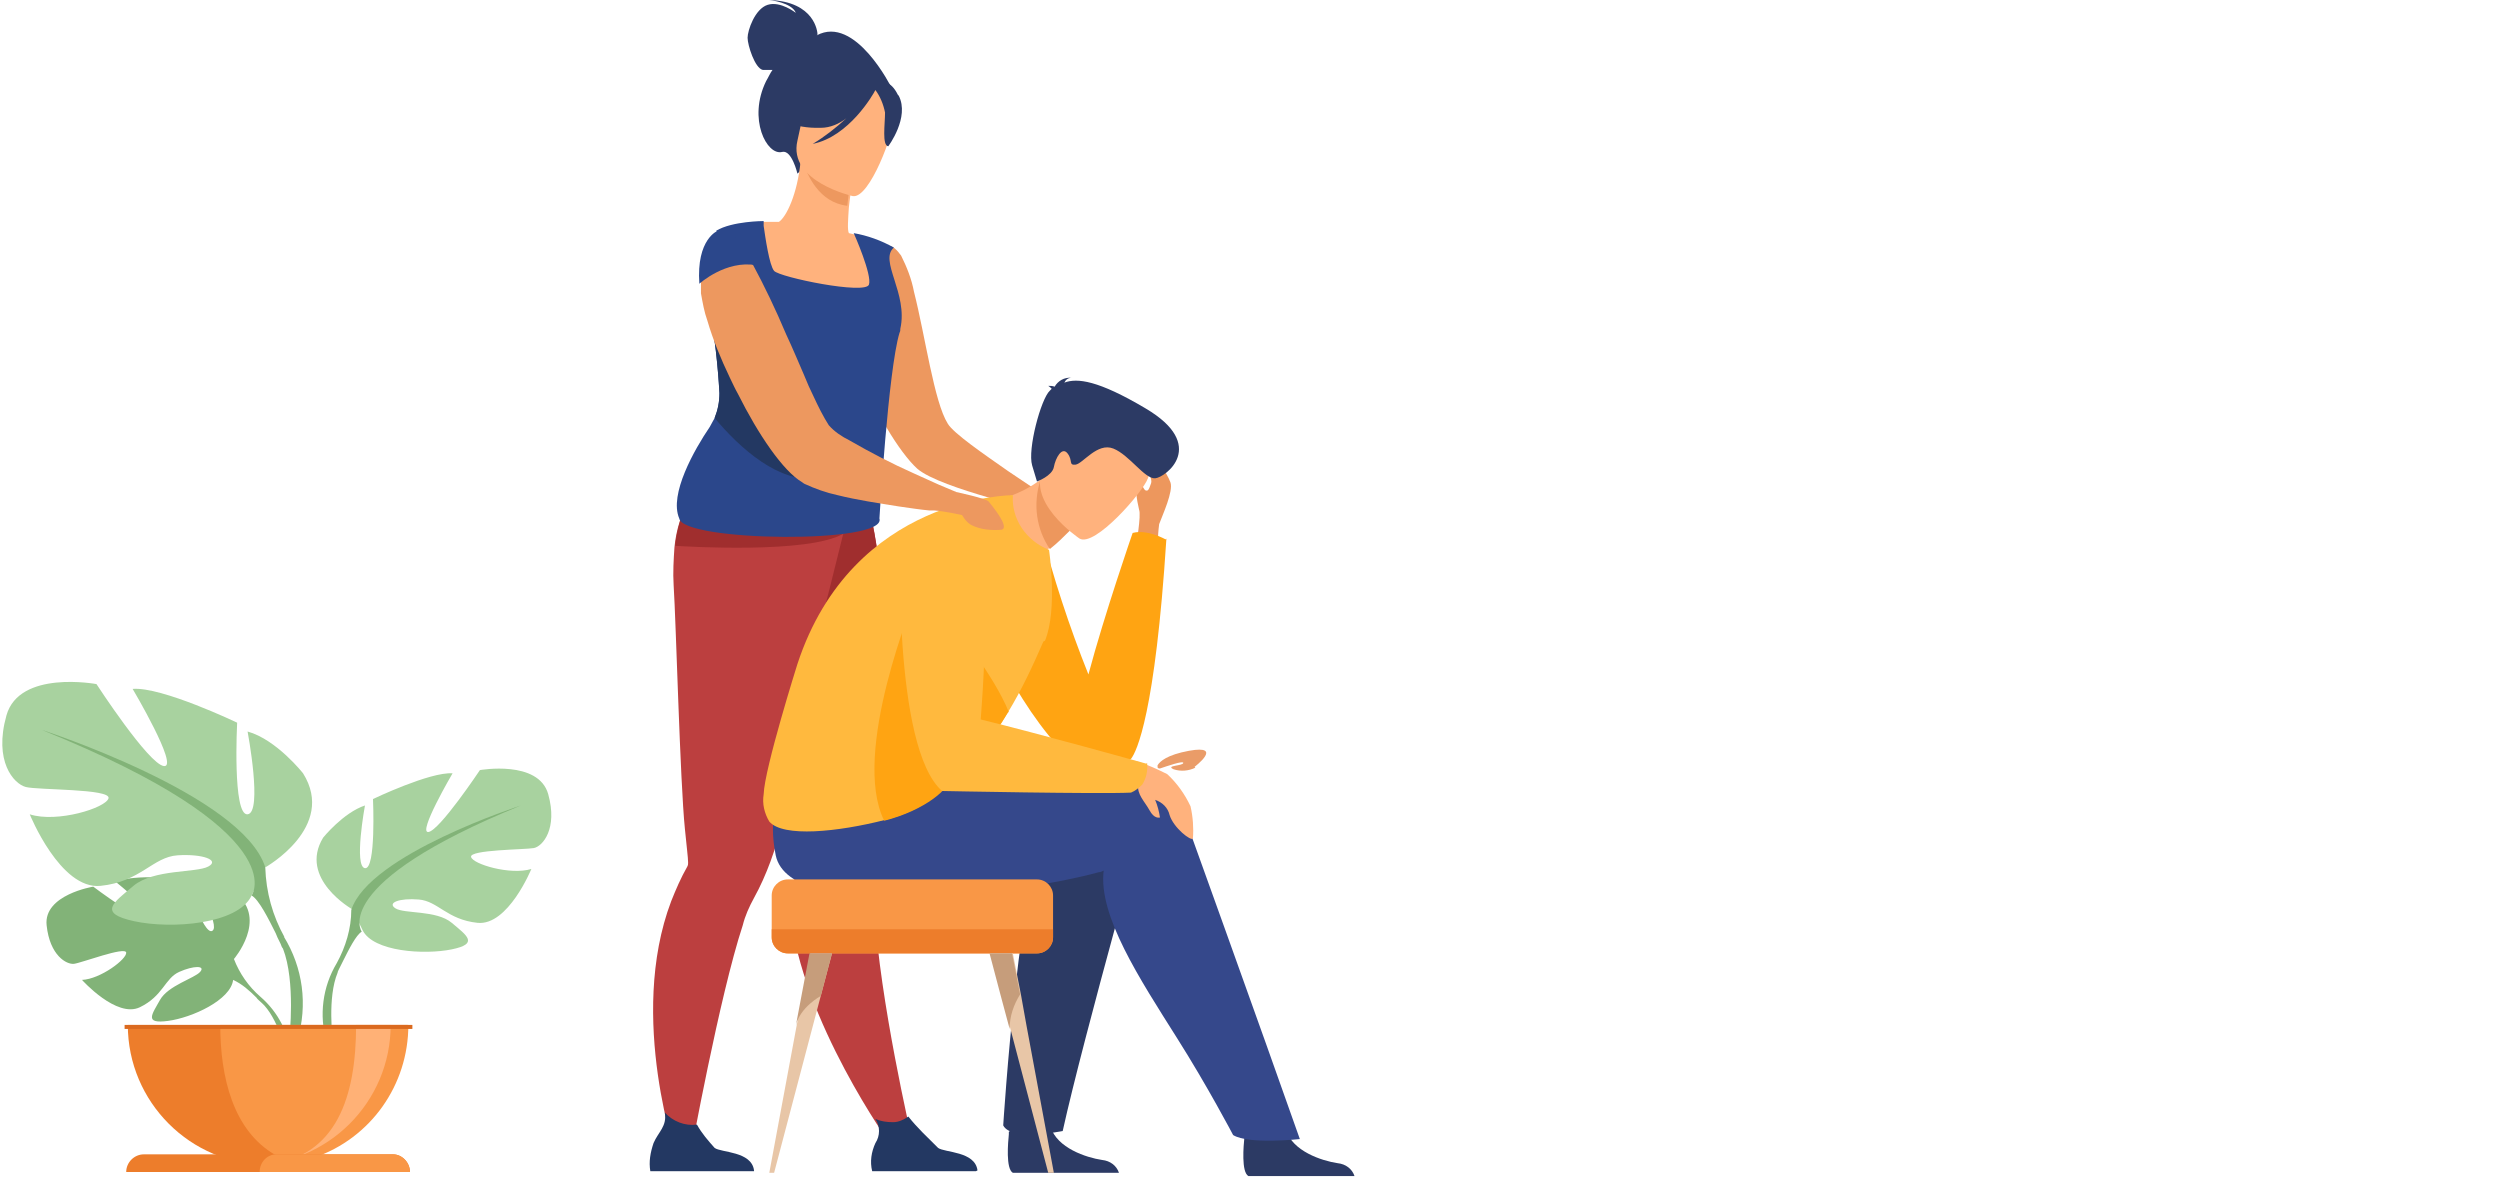
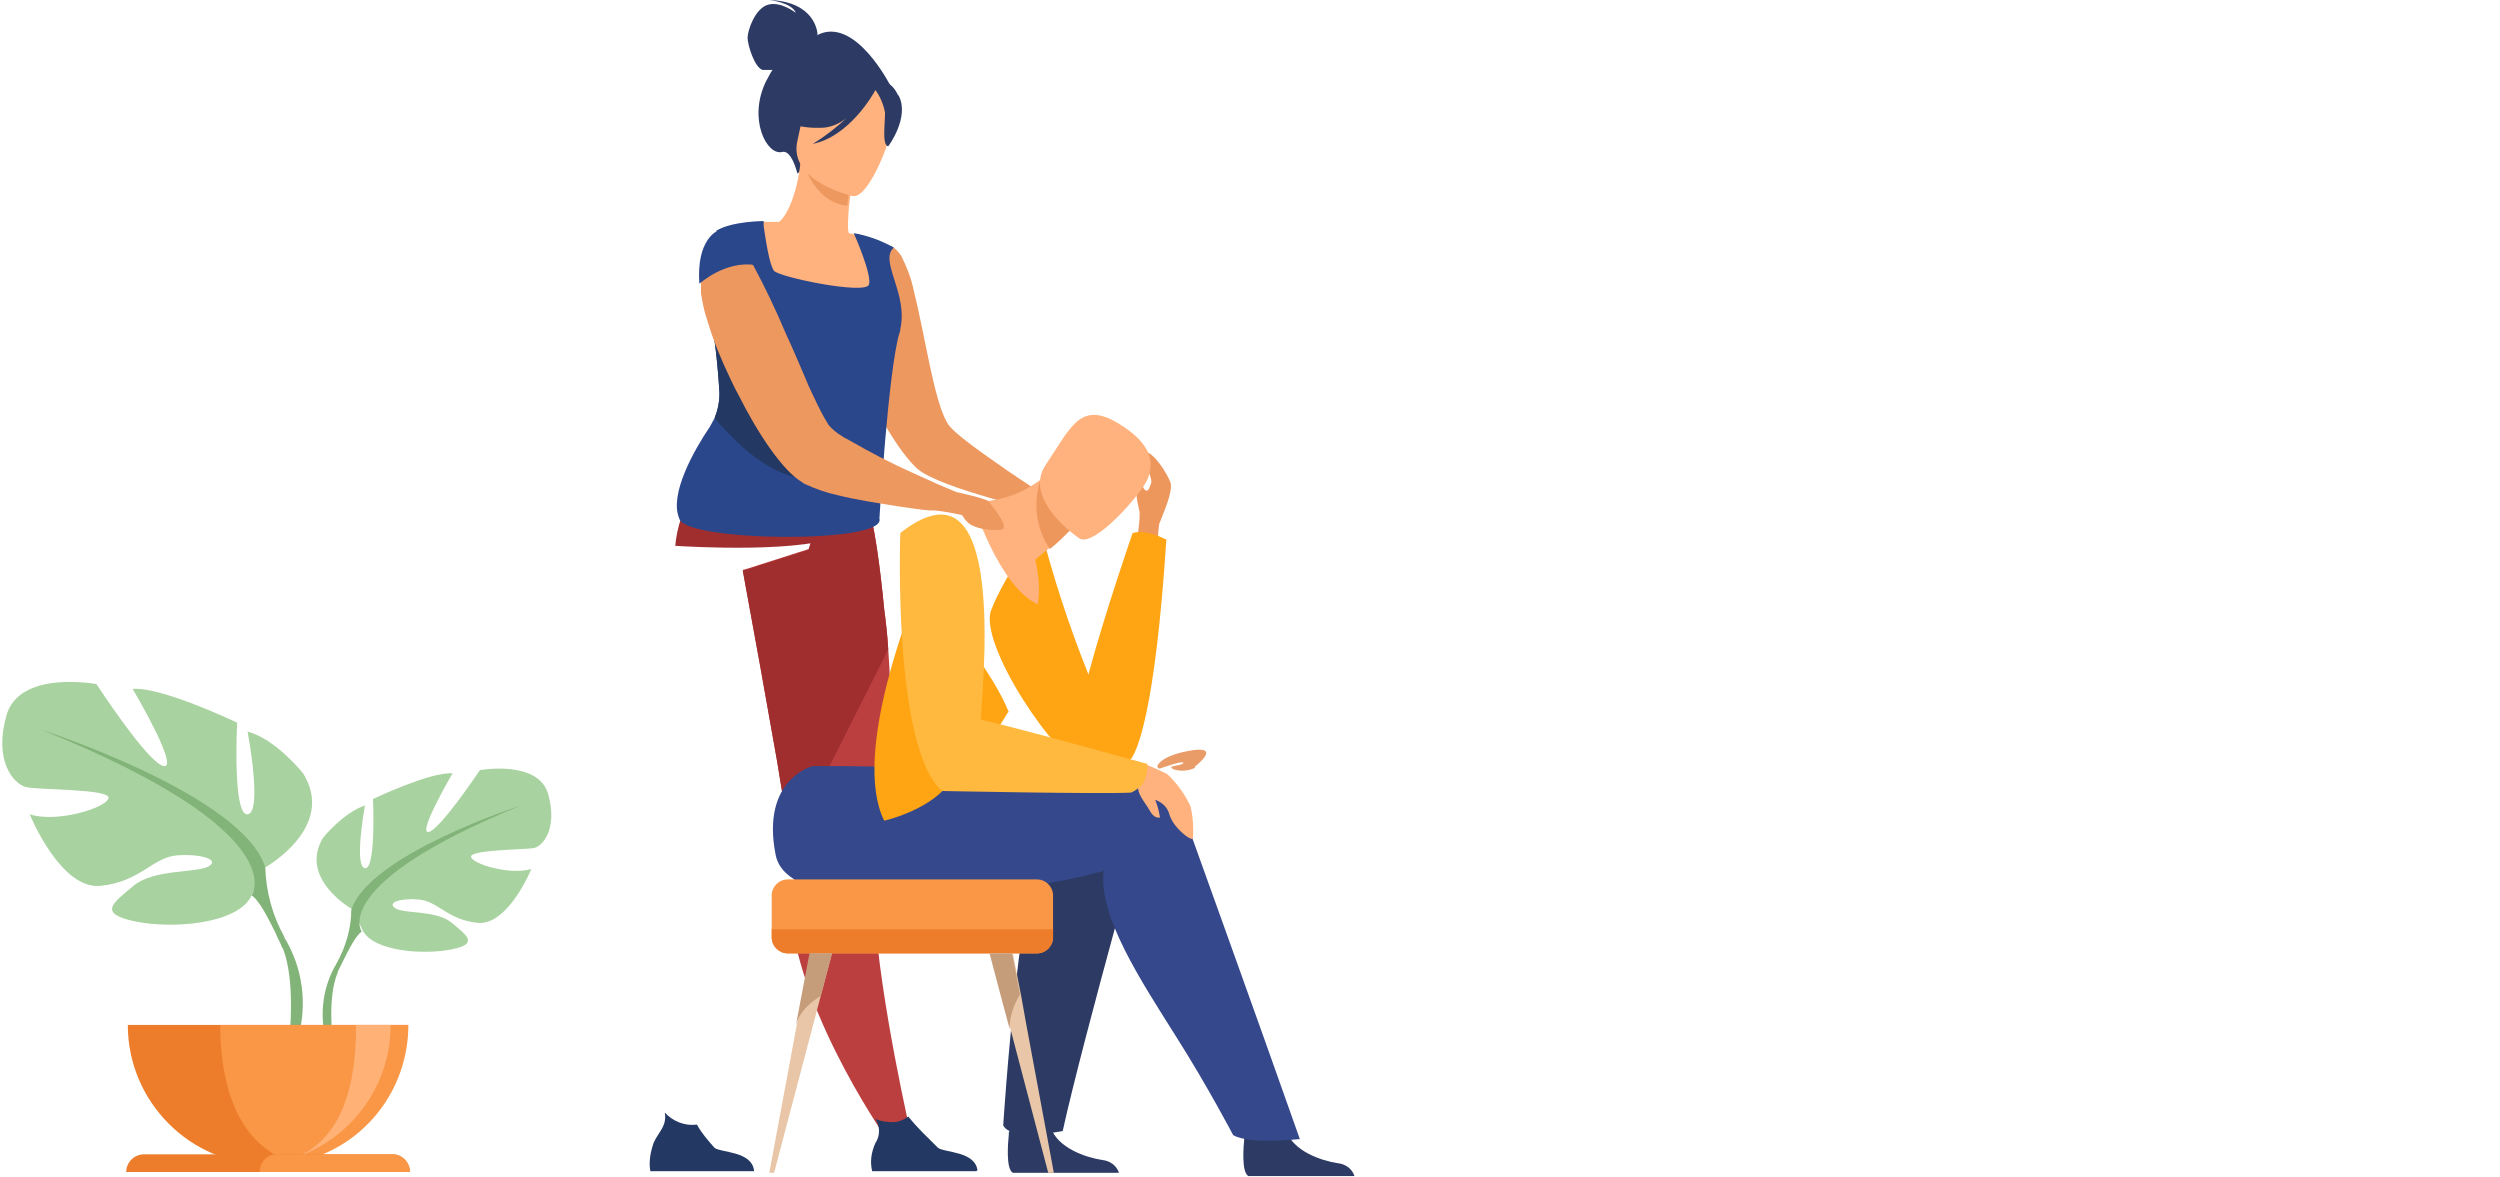
<svg xmlns="http://www.w3.org/2000/svg" id="Ebene_1" data-name="Ebene 1" version="1.1" viewBox="0 0 311 146.4">
  <defs>
    <style>
      .cls-1 {
        fill: #e8c6a7;
      }

      .cls-1, .cls-2, .cls-3, .cls-4, .cls-5, .cls-6, .cls-7, .cls-8, .cls-9, .cls-10, .cls-11, .cls-12, .cls-13, .cls-14, .cls-15, .cls-16, .cls-17, .cls-18, .cls-19, .cls-20 {
        stroke-width: 0px;
      }

      .cls-2 {
        fill: #db6a1f;
      }

      .cls-3 {
        fill: #233862;
      }

      .cls-4 {
        fill: #ffb176;
      }

      .cls-5 {
        fill: #ed975d;
      }

      .cls-6 {
        fill: #35488b;
      }

      .cls-7 {
        fill: #ed7d2b;
      }

      .cls-8 {
        fill: #2c3a64;
      }

      .cls-9 {
        fill: #82b378;
      }

      .cls-10 {
        fill: #ffa412;
      }

      .cls-11 {
        fill: #ffb93e;
      }

      .cls-12 {
        fill: #a02e2e;
      }

      .cls-13 {
        fill: #c69d7b;
      }

      .cls-14 {
        fill: #ed985f;
      }

      .cls-15 {
        fill: #ea9c68;
      }

      .cls-16 {
        fill: #2b478b;
      }

      .cls-17 {
        fill: #f99746;
      }

      .cls-18 {
        fill: #ffb27d;
      }

      .cls-19 {
        fill: #bc3f3f;
      }

      .cls-20 {
        fill: #a8d29f;
      }
    </style>
  </defs>
  <g id="Gruppe_1139" data-name="Gruppe 1139">
    <path id="Pfad_1480" data-name="Pfad 1480" class="cls-8" d="M101.7,4.3c0-.3-.3-4.1-6-4.3,0,0,2.8.3,3.3,1.6,0,0-1.9-1.5-3.5-1s-2.5,3.2-2.5,4.1.9,3.8,1.9,4c.4,0,.8,0,1.2,0-.3.4-.5.9-.8,1.4-2.3,4.7.1,9.3,2,8.8,1.2-.3,1.9,2.7,1.9,2.7l11.7-10.7s-4.5-9.1-9.3-6.5Z" />
    <path id="Pfad_1481" data-name="Pfad 1481" class="cls-19" d="M113.4,141.4l-2.6,1s-11.1-15.4-12.5-29c-.2-2.4.7-4.3,1.2-6.5-.5-.6-.9-1.4-1.1-2.2,0-.5-.2-1.1-.3-1.8-.4-2.1-.9-4.9-1.4-8.1-1.3-7.4-3-16.9-4.3-23.9l.7-.2,7.5-2.4,1.5-4.9,5.6-1.5s1.2,2.4,2.3,13.9c.2,1.5.4,3.2.5,5,.5,6.7.3,13.4-.5,20.1-.3,2-.6,4-1,6.2-.3,2-.4,4.1-.2,6.1.6,11.1,4.6,28.3,4.6,28.3Z" />
    <path id="Pfad_1482" data-name="Pfad 1482" class="cls-12" d="M110.5,80.8l-12.1,24c0-.5-.2-1.1-.3-1.8-.4-2.1-.9-4.9-1.4-8.1-1.3-7.4-3-16.9-4.3-23.9l.7-.2,7.5-2.4,1.5-4.9,5.6-1.5s1.2,2.4,2.3,13.9c.2,1.5.4,3.2.5,5Z" />
-     <path id="Pfad_1483" data-name="Pfad 1483" class="cls-19" d="M105.2,65h0c0,.2-.2.7-.3,1.4-.8,3.3-2.8,11.3-2.9,11.3-1.1,8.3-2.7,16.6-4.7,24.7-.8,3.2-1.9,6.4-3.5,9.3-.6,1.1-1.1,2.2-1.4,3.4-2.9,8.8-6.5,28.6-6.5,28.6l-1.6.7s-6.3-17.8-.8-32.3c.6-1.5,1.2-2.9,2-4.3.1-.2.1-.3.1-.5,0,0,0,0,0,0,0-.6-.2-2.1-.4-4.2-.6-5.9-1.1-25.7-1.4-30.3-.1-1.6,0-3.2.1-4.7.2-2.2.9-4.3,1.9-6.2.5-1,1.1-1.9,1.9-2.6,0,0,12.5,4.7,17.2,3.5l.3,2.4Z" />
    <path id="Pfad_1484" data-name="Pfad 1484" class="cls-12" d="M105.2,66.2c-.1,0-.2.1-.3.2-4.3,2.5-19.4,1.6-20.9,1.5.2-2.2.9-4.3,1.9-6.2,6.5.6,17.2,1.7,19.3,3.3.5.4.5.7,0,1.1Z" />
    <path id="Pfad_1485" data-name="Pfad 1485" class="cls-14" d="M129.3,61.1l-.8,2.2s-.2,0-.4,0c-.8-.2-2.8-.7-5.1-1.4-3.4-1-7.4-2.3-8.9-3.6-2.2-2-5.5-7.4-7.3-12.5,0-.1,0-.2-.1-.4-.9-2.3-1.3-4.8-1.2-7.3.1-1.1.4-2.1.9-3.1.5-1,1.1-1.8,1.9-2.6,0-.1.2-.2.3-.3,1.1-.9,1.9-1.5,1.9-1.5.5-.1,1.1.5,1.6,1.2.7,1.4,1.3,2.9,1.6,4.5,1.4,5.5,2.5,13.7,4.2,16.4.7,1.2,4.5,3.8,7.5,5.9,2.2,1.5,3.9,2.6,3.9,2.6Z" />
    <path id="Pfad_1486" data-name="Pfad 1486" class="cls-18" d="M109.3,36c-1.6,1-3.3,1.7-5.1,2-7.9,1.6-10.7-5.1-11.7-9.7.8-.4,1.7-.7,2.7-.7.6,0,1.2,0,1.7,0,.9-.6,2.3-3.4,2.7-7.6h.4c0,.1,6.1,2,6.1,2,0,0-.3,2-.5,3.8-.1,1.5-.2,2.8,0,3.2.5.1.8.2.8.2,0,0,0,0,0,0,1.2,2.2,2.2,4.6,3,7Z" />
    <path id="Pfad_1487" data-name="Pfad 1487" class="cls-16" d="M112,40.9c0,.2,0,.3-.1.5-1.4,4.6-2.5,23.1-2.5,23.1,1,3.2-24.4,2.9-24.9,0-1.3-3,1.9-8.6,3.8-11.4.2-.4.4-.7.6-1.1.4-1,.6-2,.6-3.1-.2-3.5-.6-7-1.2-10.5h0c.4-.4.8-.7,1.1-1.1.5-.5.9-1,1.3-1.5.4-.4.5-1,.5-1.6,0-.4-.1-.8-.2-1.2,0-.2,0-.4-.2-.6-.4-1.3-1-2.5-1.7-3.7,2-1.2,5.9-1.2,5.9-1.2,0,0,0,.2,0,.6.2,1.4.7,4.9,1.3,5.6.7.8,11.4,3,11.8,1.7.4-1.2-1.8-6.2-1.9-6.4,0,0,0,0,0,0,1.7.3,3.4.9,5,1.8-1.9,1.6,1.8,5.7.8,10.1Z" />
    <g id="Gruppe_1143" data-name="Gruppe 1143">
-       <path id="Pfad_1494" data-name="Pfad 1494" class="cls-9" d="M35.5,131.5h.7c-.2-2.9-1.6-5.6-3.8-7.5-1.5-1.3-2.6-2.9-3.3-4.7,0,0,4.2-4.9.3-8.1,0,0-2.9-1.8-5.3-1.6,0,0,3.4,5.6,2.3,6.2s-3.3-6.5-3.3-6.5c0,0-6.6-.6-8.7.4,0,0,5.7,4.6,4.5,4.9s-7.3-4.3-7.3-4.3c0,0-6.2,1-5.8,4.8s2.5,4.9,3.4,4.8,6.4-2.2,6.5-1.4-3.2,3.3-5.5,3.4c0,0,4.3,4.8,7.2,3.4s3.1-3.6,4.9-4.4,3.3-.8,2.6,0-4,1.7-5,3.5-2,3,1,2.6,7.8-2.6,8.1-5.1v-.3c0,.1,0,.2,0,.3,1.1.5,2,1.3,2.9,2.2.1.2.4.4.7.7.1.1.2.2.3.3,1.9,2.1,2.9,6.5,2.9,6.5Z" />
      <g id="Gruppe_1141" data-name="Gruppe 1141">
        <path id="Pfad_1495" data-name="Pfad 1495" class="cls-20" d="M43.8,113.1s-6.7-3.8-3.6-8.9c0,0,2.5-3.1,5.2-4,0,0-1.4,7.6,0,7.8s1-8.6,1-8.6c0,0,7.1-3.4,9.9-3.2,0,0-4.4,7.5-3,7.3s6.4-7.7,6.4-7.7c0,0,7.3-1.3,8.5,3s-.7,6.5-1.8,6.7-8,.2-7.8,1.1,4.9,2.3,7.5,1.5c0,0-2.9,7.1-6.7,6.7s-4.9-2.7-7.3-2.9-4,.4-2.9,1.1,5.1.2,7,1.8,3.4,2.6,0,3.3-9.8.3-11.1-2.4l-1.3-2.7Z" />
        <path id="Pfad_1496" data-name="Pfad 1496" class="cls-9" d="M64.8,100.2s-18.9,6.1-21.1,13c0,2.3-.7,4.6-1.8,6.6-1.8,3-2.2,6.5-1.3,9.8l.8-.2s-.7-5.3.6-8.4c0-.1.1-.3.2-.5.2-.4.4-.8.5-1,.7-1.4,1.6-3.2,2.3-3.6,0,0-4.2-5.9,19.8-15.7Z" />
      </g>
      <g id="Gruppe_1142" data-name="Gruppe 1142">
        <path id="Pfad_1497" data-name="Pfad 1497" class="cls-20" d="M33,107.9s8.9-5,4.7-11.7c0,0-3.3-4.2-6.9-5.2,0,0,1.9,10.1,0,10.3s-1.3-11.4-1.3-11.4c0,0-9.4-4.5-13-4.2,0,0,5.8,9.8,3.9,9.6s-8.4-10.2-8.4-10.2c0,0-9.6-1.8-11.2,3.9s.9,8.5,2.4,8.9,10.6.2,10.3,1.4-6.4,3.1-9.8,2c0,0,3.8,9.4,8.8,8.9s6.5-3.6,9.6-3.8,5.3.6,3.8,1.4-6.8.3-9.3,2.4-4.5,3.4.1,4.4,12.9.4,14.6-3.2l1.7-3.6Z" />
        <path id="Pfad_1498" data-name="Pfad 1498" class="cls-9" d="M35.4,116.6c-1.5-2.7-2.3-5.6-2.4-8.7-2.8-9-27.8-17.1-27.8-17.1,31.7,12.8,26.1,20.6,26.1,20.6.9.5,2.1,2.9,3,4.7.1.3.3.7.6,1.3.1.3.2.5.3.6,1.6,4.1.8,11.1.8,11.1l1,.3c1.3-4.4.7-9-1.7-12.9Z" />
      </g>
      <path id="Pfad_1499" data-name="Pfad 1499" class="cls-7" d="M15.9,127.5c0,9.6,7.8,17.4,17.4,17.4,9.6,0,17.4-7.8,17.4-17.4h0s-34.9,0-34.9,0Z" />
      <path id="Pfad_1500" data-name="Pfad 1500" class="cls-17" d="M27.4,127.5c0,6.5,1.6,13.2,6.9,16.2.9.5,3.8,0,4.8.3,7-2.4,11.7-9,11.7-16.5h-23.4Z" />
      <path id="Pfad_1501" data-name="Pfad 1501" class="cls-4" d="M33.3,144.9c-.7,0-1.4,0-2.1,0,9.6,0,17.4-7.8,17.4-17.4h-4.3c0,8.9-2.4,16.4-11,17.4Z" />
      <path id="Pfad_1502" data-name="Pfad 1502" class="cls-7" d="M15.7,145.8h35.3c0-1.2-1-2.2-2.1-2.2h-31c-1.2,0-2.2,1-2.2,2.2h0Z" />
      <path id="Pfad_1503" data-name="Pfad 1503" class="cls-17" d="M32.2,145.8h18.8c0-1.2-1-2.2-2.1-2.2h-14.5c-1.2,0-2.1,1-2.1,2.2h0Z" />
-       <rect id="Rechteck_146" data-name="Rechteck 146" class="cls-2" x="15.5" y="127.5" width="35.8" height=".5" />
    </g>
    <path id="Pfad_1488" data-name="Pfad 1488" class="cls-14" d="M105.9,21.8s-.3,2-.5,3.8c-3.5-.4-5-3.8-5.6-5.7l6.1,1.9Z" />
    <path id="Pfad_1489" data-name="Pfad 1489" class="cls-18" d="M106.1,24.4s-8.1-1.8-6.9-6.9,1-8.7,6.2-7.7,5.8,3.1,5.8,4.9-3,10-5.1,9.7Z" />
    <path id="Pfad_1490" data-name="Pfad 1490" class="cls-8" d="M111.7,11.8c-.9-1.8-1.9-1.7-2.5-1.4-3.8-3.5-9.5-2.4-9.5-2.4-1.4,3.5-2.5,6.7-2.5,6.7,0,0,1.3,1.3,4.9,1.2,1.2,0,2.3-.5,3.2-1.2-1.3,1.2-2.7,2.3-4.2,3.2,4.5-.9,7.5-6.1,7.8-6.7.6.8,1,1.8,1.2,2.8,0,1.4-.4,4.1.4,4.2,0,0,2.7-3.6,1.3-6.3Z" />
    <path id="Pfad_1491" data-name="Pfad 1491" class="cls-3" d="M101.8,59.5c-4.9.7-9.8-3.8-12.9-7.5.4-1,.6-2,.6-3.1-.2-3.5-.6-7-1.2-10.5h0c.4-.4.8-.7,1.1-1.1.5-.5.9-1,1.3-1.5,5,6.2,17.7,22.8,11.1,23.7Z" />
    <path id="Pfad_1492" data-name="Pfad 1492" class="cls-3" d="M93.8,145.7h-12.9c-.2-1.2,0-2.3.4-3.5.6-1.4,1.7-2.1,1.4-3.8,1,1.1,2.5,1.7,4,1.5.6,1.1,1.4,2,2.2,2.9.8.6,4.6.4,4.9,2.8Z" />
    <path id="Pfad_1493" data-name="Pfad 1493" class="cls-3" d="M121.4,145.7h-12.9c-.3-1.2-.1-2.4.4-3.5.6-.9.6-2.1,0-3,.7.3,1.4.4,2.2.4.7,0,1.3-.3,1.9-.7,1.1,1.4,2.4,2.6,3.7,3.9.8.6,4.6.4,4.9,2.8Z" />
    <g id="Gruppe_1149" data-name="Gruppe 1149">
      <path id="Pfad_1504" data-name="Pfad 1504" class="cls-8" d="M126,145.9s0,0,0,0h13.2c-.3-.9-1.1-1.5-2.1-1.6-2-.3-5.6-1.5-6.4-4.1,0,0,0-.2,0-.3-.6-2.8-5.2.9-5.2.9,0,0,0,.1,0,.3-.1,1-.4,4.3.5,4.8Z" />
      <path id="Pfad_1505" data-name="Pfad 1505" class="cls-8" d="M143.4,98.5s-8.6,30.4-11.2,42.2c0,0-6.4,1.3-7.4-.7,0,0,2.1-33.2,5.8-37.4,4.7-5.2,12.7-4.1,12.7-4.1Z" />
      <g id="Gruppe_1145" data-name="Gruppe 1145">
        <path id="Pfad_1506" data-name="Pfad 1506" class="cls-5" d="M144.1,67.7c-.1-.8,0-1.7.1-2.5.4-1.1,1.8-4.1,1.4-5.2s-2.1-3.8-3.2-3.8,1.1,3,.8,3.9-.4,1-.7.9-.9-1.9-1.1-1.5c-.2,1.3,0,2.6.3,3.9.3.7-.4,4.6-.4,4.6l2.8-.4Z" />
        <path id="Pfad_1507" data-name="Pfad 1507" class="cls-10" d="M145,67.1s-2.3-1.3-4.1-.8c0,0-3.5,10.1-5.5,17.6-2.4-6-4.4-12.1-6-18.4,0,0-4.5,6.2-6.1,10.4s8.1,18.7,11.9,19.8c3.9,1.2,3.2,0,5.5-1.3.7-.9,3-5.6,4.4-27.4Z" />
        <path id="Pfad_1508" data-name="Pfad 1508" class="cls-8" d="M155.3,146.3s0,0,0,0h13.2c-.3-.9-1.1-1.5-2.1-1.6-2-.3-5.6-1.5-6.4-4.1,0,0,0-.2,0-.3-.6-2.8-5.2.9-5.2.9,0,0,0,.1,0,.3-.1,1-.4,4.3.5,4.8Z" />
        <path id="Pfad_1509" data-name="Pfad 1509" class="cls-6" d="M146,97.8c-1,.5-2,1.1-2.9,1.7,0-.5-.2-1-.4-1.5-11.3-2.9-41.6-2.7-41.6-2.7,0,0-6.5,1.6-4.6,11.1,1.8,8.7,30.8,4.7,40.2,2.1.2,0,.4-.1.6-.2-.7,5.6,4.5,13.5,9.1,20.8,3.8,6,7,12.1,7,12.1,1.9,1.2,8.3.5,8.3.5-4-11.4-15.7-43.9-15.7-43.9Z" />
        <g id="Gruppe_1144" data-name="Gruppe 1144">
          <path id="Pfad_1510" data-name="Pfad 1510" class="cls-18" d="M121,62.5s3.2,10.4,8.1,12.7c.3-1.9.1-3.7-.3-5.6.6-.5,1.2-1,1.7-1.4.9-.7,1.7-1.5,2.5-2.3l-.7-5.1-.5-3.4c-.7.8-1.5,1.6-2.4,2.3-2.4,1.8-5.3,2.8-8.4,2.7Z" />
          <path id="Pfad_1511" data-name="Pfad 1511" class="cls-5" d="M129.4,59.8c-.9,2.9-.5,6,1.2,8.5.9-.7,1.7-1.5,2.5-2.3l-.7-5.1c-.9-.5-1.9-.9-2.9-1.2Z" />
          <path id="Pfad_1512" data-name="Pfad 1512" class="cls-18" d="M134.3,67s-7.2-4.8-4.2-9.2,4.2-8,8.9-5.2,4.4,5.2,3.8,6.9-6.6,8.6-8.5,7.5Z" />
-           <path id="Pfad_1513" data-name="Pfad 1513" class="cls-8" d="M130.9,48.5c0-.1-.2-.3-.5-.5.3,0,.5,0,.8.1.4-.7,1.2-1.2,2.1-1.1-.4,0-.7.2-.9.6,1.6-.6,4.2-.3,10.1,3.2,7.8,4.6,2.5,8.6,1.2,8.7s-3.2-2.9-5.2-3.7-3.8,1.9-4.7,2-.3-.5-1-1.4-1.5.6-1.7,1.7-2.1,1.8-2.1,1.8l-.6-2c-.6-2,1.1-8.3,2.2-9.3l.3-.3Z" />
        </g>
-         <path id="Pfad_1514" data-name="Pfad 1514" class="cls-11" d="M129.8,79.8c-1.3,3-2.7,6-4.4,8.8-.9,1.5-1.9,3-2.8,4.2h0c-1.8,2.5-4.6,3.2-4.5,3.8.2,1.2-2.9,4.1-8,5.4-5.9,1.5-12.7,2.2-14.4.2-.6-1-.9-2.2-.7-3.4.1-3.2,4.2-16.2,4.2-16.2,6.9-21,26.8-21,26.8-21-.2,3,1.7,5.7,4.5,6.8,0,0,1.1,7.4-.5,11.3Z" />
        <path id="Pfad_1515" data-name="Pfad 1515" class="cls-18" d="M141.4,94.7c1.3.4,2.6,1,3.8,1.6,1.2,1.1,2.2,2.5,2.9,4,.3,1.3.4,2.7.3,4-.2.4-2.4-1.3-2.9-2.9-.2-.9-.9-1.6-1.8-1.9.3.7.5,1.5.6,2.2-.1,0-.7.2-1.3-.9s-1.6-2-1.4-3.2c0-1,0-2-.2-2.9Z" />
        <path id="Pfad_1516" data-name="Pfad 1516" class="cls-10" d="M118.1,96.8c.2,1.2-3,4-8.1,5.3-4.2-8.4,3.8-27.7,3.8-27.7l8.7,18.4c-1.8,2.5-4.5,3.4-4.5,4Z" />
        <path id="Pfad_1517" data-name="Pfad 1517" class="cls-10" d="M125.4,88.6c-.9,1.5-1.9,3-2.8,4.2h0c-1.2-.3-2.2-1.1-3-2.1-1.4-1.9-1.5-13.6-1.5-13.6,0,0,5.6,6.9,7.4,11.5Z" />
        <path id="Pfad_1518" data-name="Pfad 1518" class="cls-11" d="M142.6,95s-13.6-3.8-20.6-5.5c.6-8.2,2.6-33.1-10-23.2,0,0-1,26.7,5.2,32.1,0,0,19.7.4,23.5.2.5-.2,1-.6,1.4-1,.5-.8.7-1.7.6-2.7Z" />
      </g>
      <g id="Gruppe_1148" data-name="Gruppe 1148">
        <path id="Pfad_1519" data-name="Pfad 1519" class="cls-17" d="M131,111.4v5.2c0,1.1-.9,2-2,2h-31c-1.1,0-2-.9-2-2v-5.2c0-1.1.9-2,2-2h31c1.1,0,2,.9,2,2Z" />
        <path id="Pfad_1520" data-name="Pfad 1520" class="cls-7" d="M131,115.6v1c0,1.1-.9,2-2,2h-31c-1.1,0-2-.9-2-2v-1h34.4c.2,0,.4,0,.6,0Z" />
        <g id="Gruppe_1146" data-name="Gruppe 1146">
          <path id="Pfad_1521" data-name="Pfad 1521" class="cls-1" d="M103.5,118.6l-1.4,5.3h0l-5.8,22h-.6l3.4-18.3s0,0,0,0l1.7-9h2.8Z" />
        </g>
        <path id="Pfad_1522" data-name="Pfad 1522" class="cls-13" d="M103.5,118.6l-1.4,5.3h0c0,0-2.6,1.4-3.1,3.7l1.7-9h2.8Z" />
        <g id="Gruppe_1147" data-name="Gruppe 1147">
          <path id="Pfad_1523" data-name="Pfad 1523" class="cls-1" d="M131,145.9h-.6l-4.7-17.9h0l-1.1-4.1h0l-1.4-5.3h2.8s1,5.1,1,5.1l.7,3.9s0,0,0,0l3.4,18.3Z" />
        </g>
        <path id="Pfad_1524" data-name="Pfad 1524" class="cls-1" d="M121.5,125.5s0,0,0,0c0,0,0,0,0,0Z" />
        <path id="Pfad_1525" data-name="Pfad 1525" class="cls-13" d="M126.9,123.7c-.8,1.3-1.3,2.7-1.3,4.3l-1.1-4.1h0l-1.4-5.3h2.8s1,5.1,1,5.1Z" />
      </g>
    </g>
    <path id="Pfad_1526" data-name="Pfad 1526" class="cls-14" d="M118.9,61.2s3.8.8,4.1,1.2,2.7,3.2,1.6,3.5c-1.3.1-2.6,0-3.8-.6-.5-.3-.8-.7-1.1-1.2l-.9-2.9Z" />
    <g id="Gruppe_1150" data-name="Gruppe 1150">
      <path id="Pfad_1527" data-name="Pfad 1527" class="cls-14" d="M118.9,61.2l.9,2.9s-2.2-.5-3.6-.6c-.4,0-.6,0-.6,0-1.1-.1-2.4-.3-3.8-.5h0c-2.5-.4-5.2-.8-7.6-1.4-1.4-.3-2.8-.8-4.1-1.4,0,0-.2-.1-.3-.2-2.4-1.4-5.5-6-8-11-.4-.7-.7-1.4-1-2-1.1-2.3-2.1-4.7-2.8-7.1-.4-1.1-.6-2.3-.8-3.4,0-.3,0-.7,0-1,0-.2,0-.4,0-.5,1.7-1.5,4-2.3,6.3-2.3,0,.1.1.2.2.3,1.3,2.4,2.8,5.5,4.1,8.6.8,1.7,1.5,3.4,2.2,5,.4,1,.8,1.9,1.2,2.7.6,1.3,1.2,2.5,1.9,3.6.7.8,1.6,1.4,2.6,1.9,2.6,1.5,5.3,2.9,8,4.1,1.1.5,2.2,1,3.1,1.4,1.4.6,2.4,1,2.4,1Z" />
      <path id="Pfad_1528" data-name="Pfad 1528" class="cls-16" d="M94.1,33c-3.8-.7-7.1,2.3-7.1,2.3-.4-5.6,2.3-6.6,2.3-6.6,1.1-.6,3.2,1.4,4.8,4.3Z" />
    </g>
    <path id="Pfad_1529" data-name="Pfad 1529" class="cls-15" d="M148.7,95.5c-.8.4-1.8.5-2.7.2-1.1-.5,1.2-.4,1.2-.8,0-.3-2,.4-2.9.7-.1,0-.3,0-.3-.2,0,0,0-.2,0-.2.3-.5,1.2-1.3,3.9-1.8,4.4-.8.7,2,.7,2Z" />
  </g>
</svg>